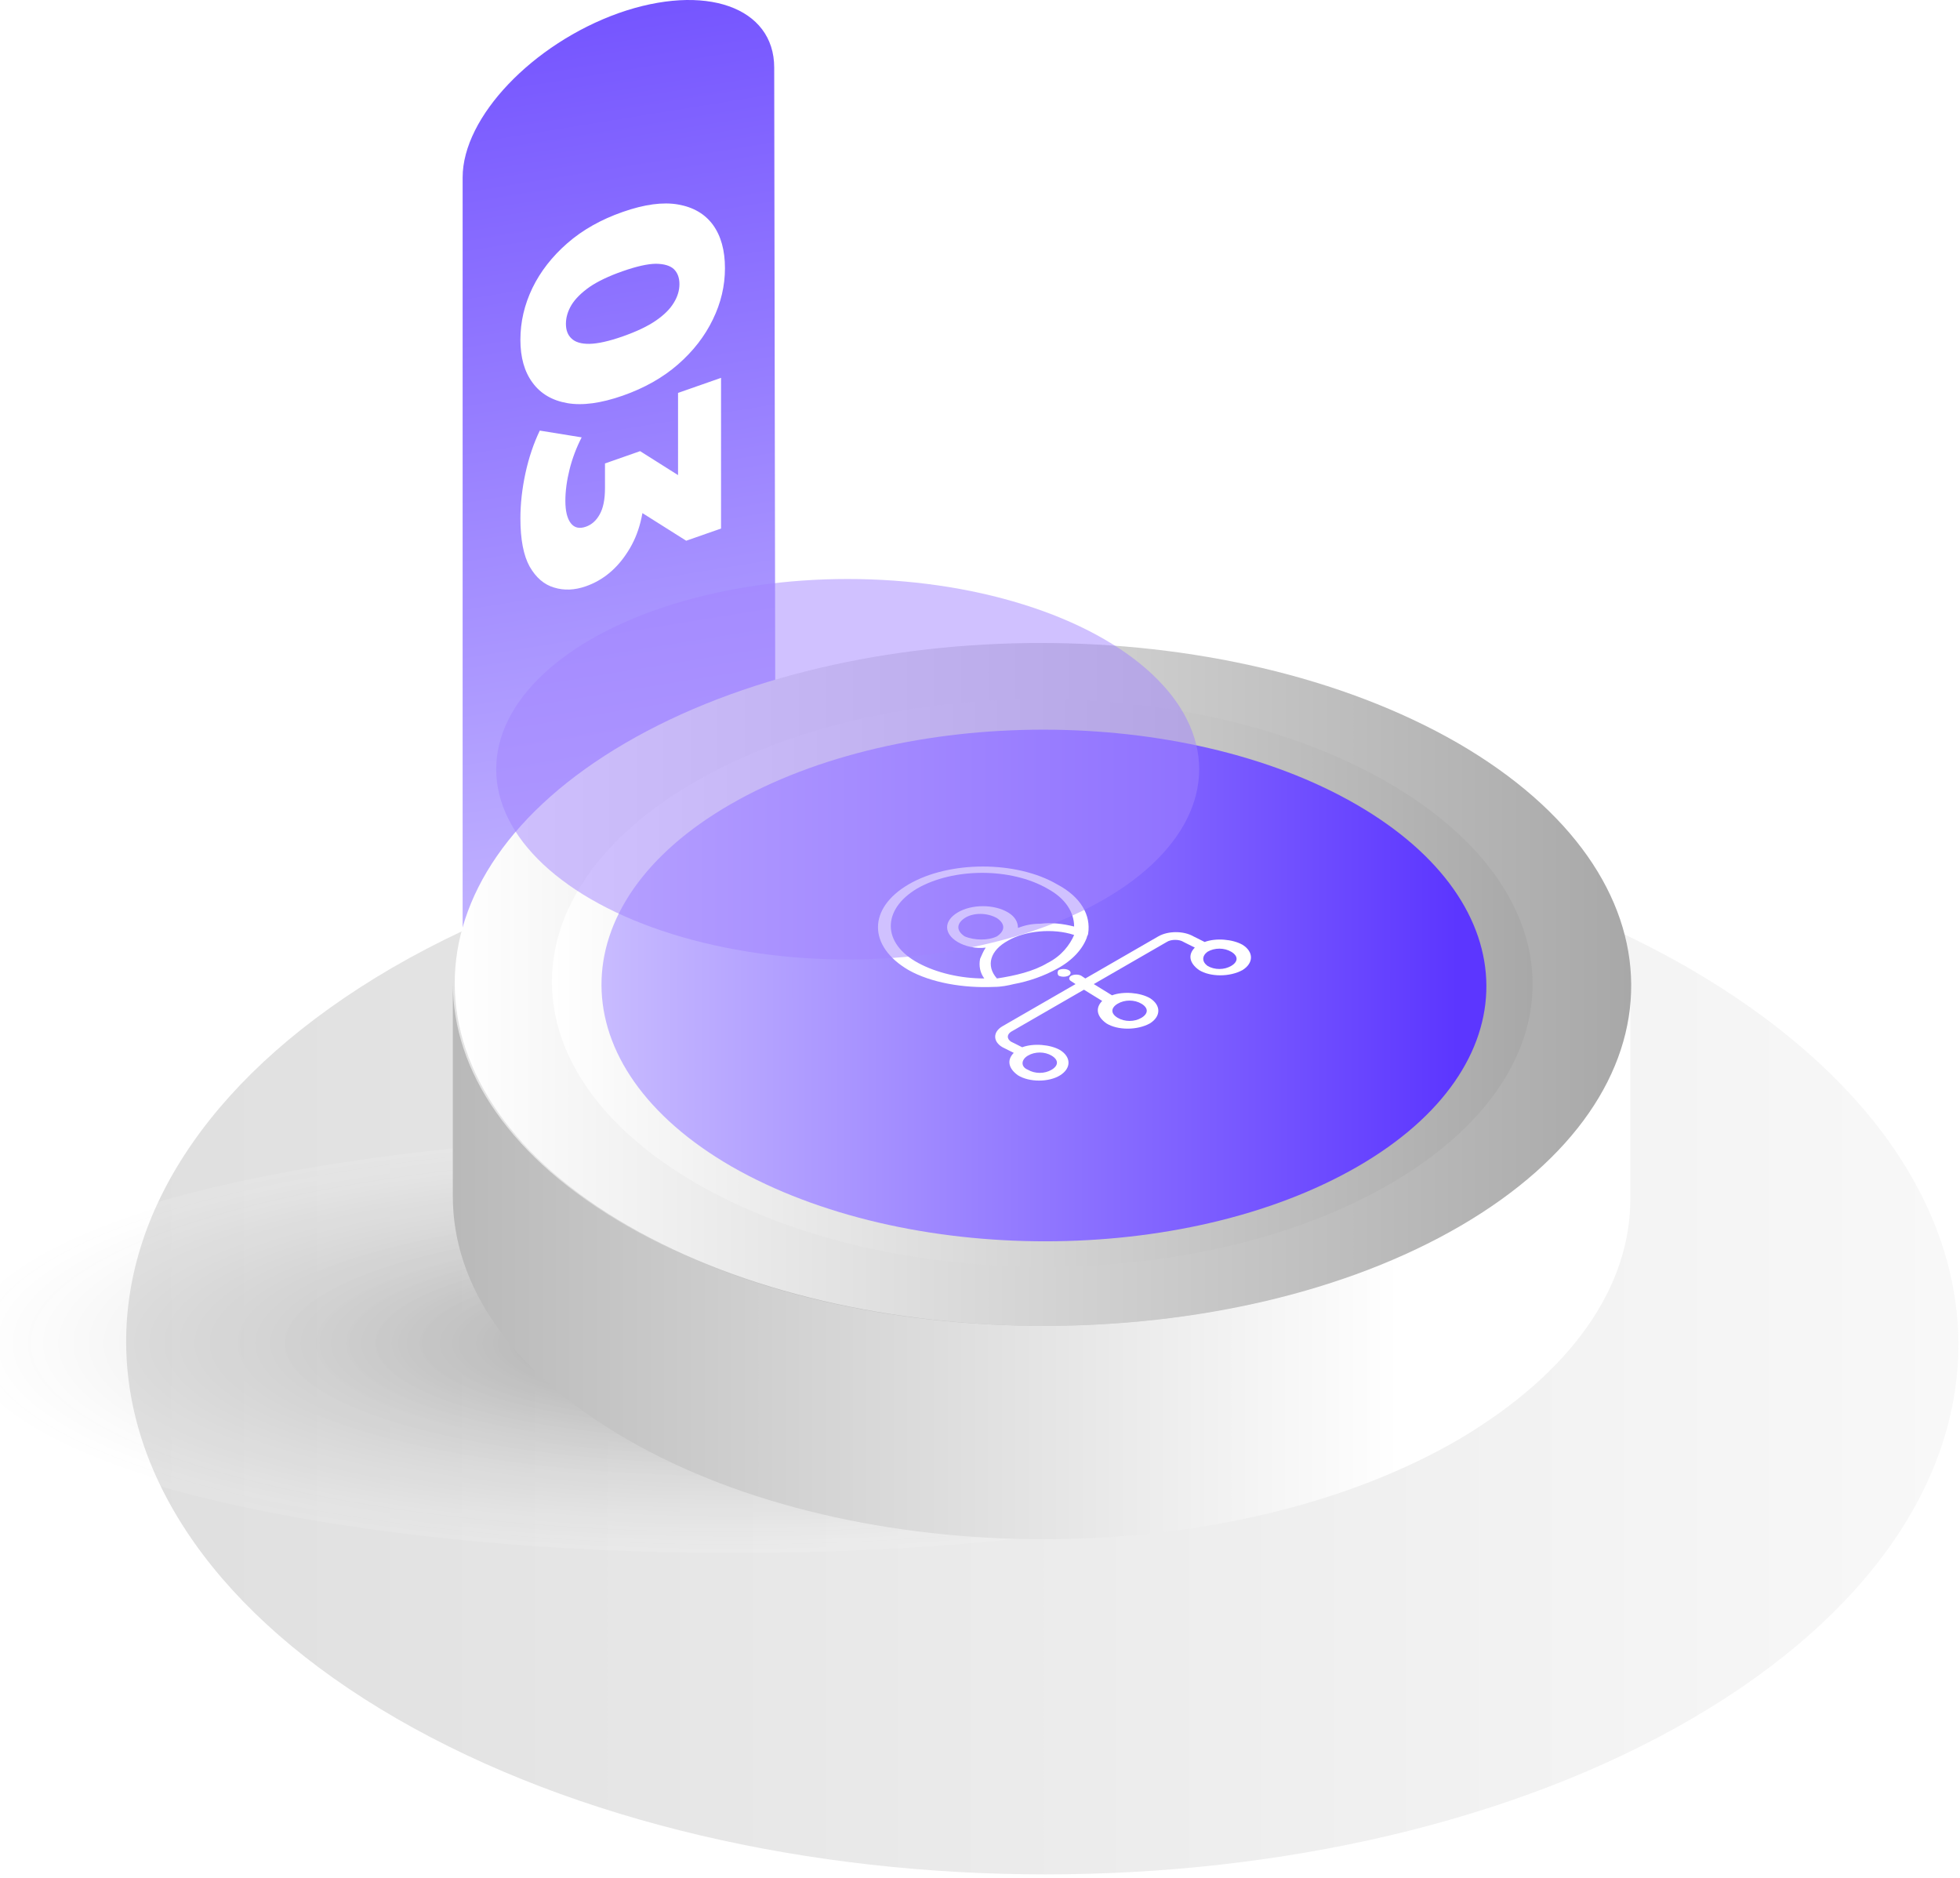
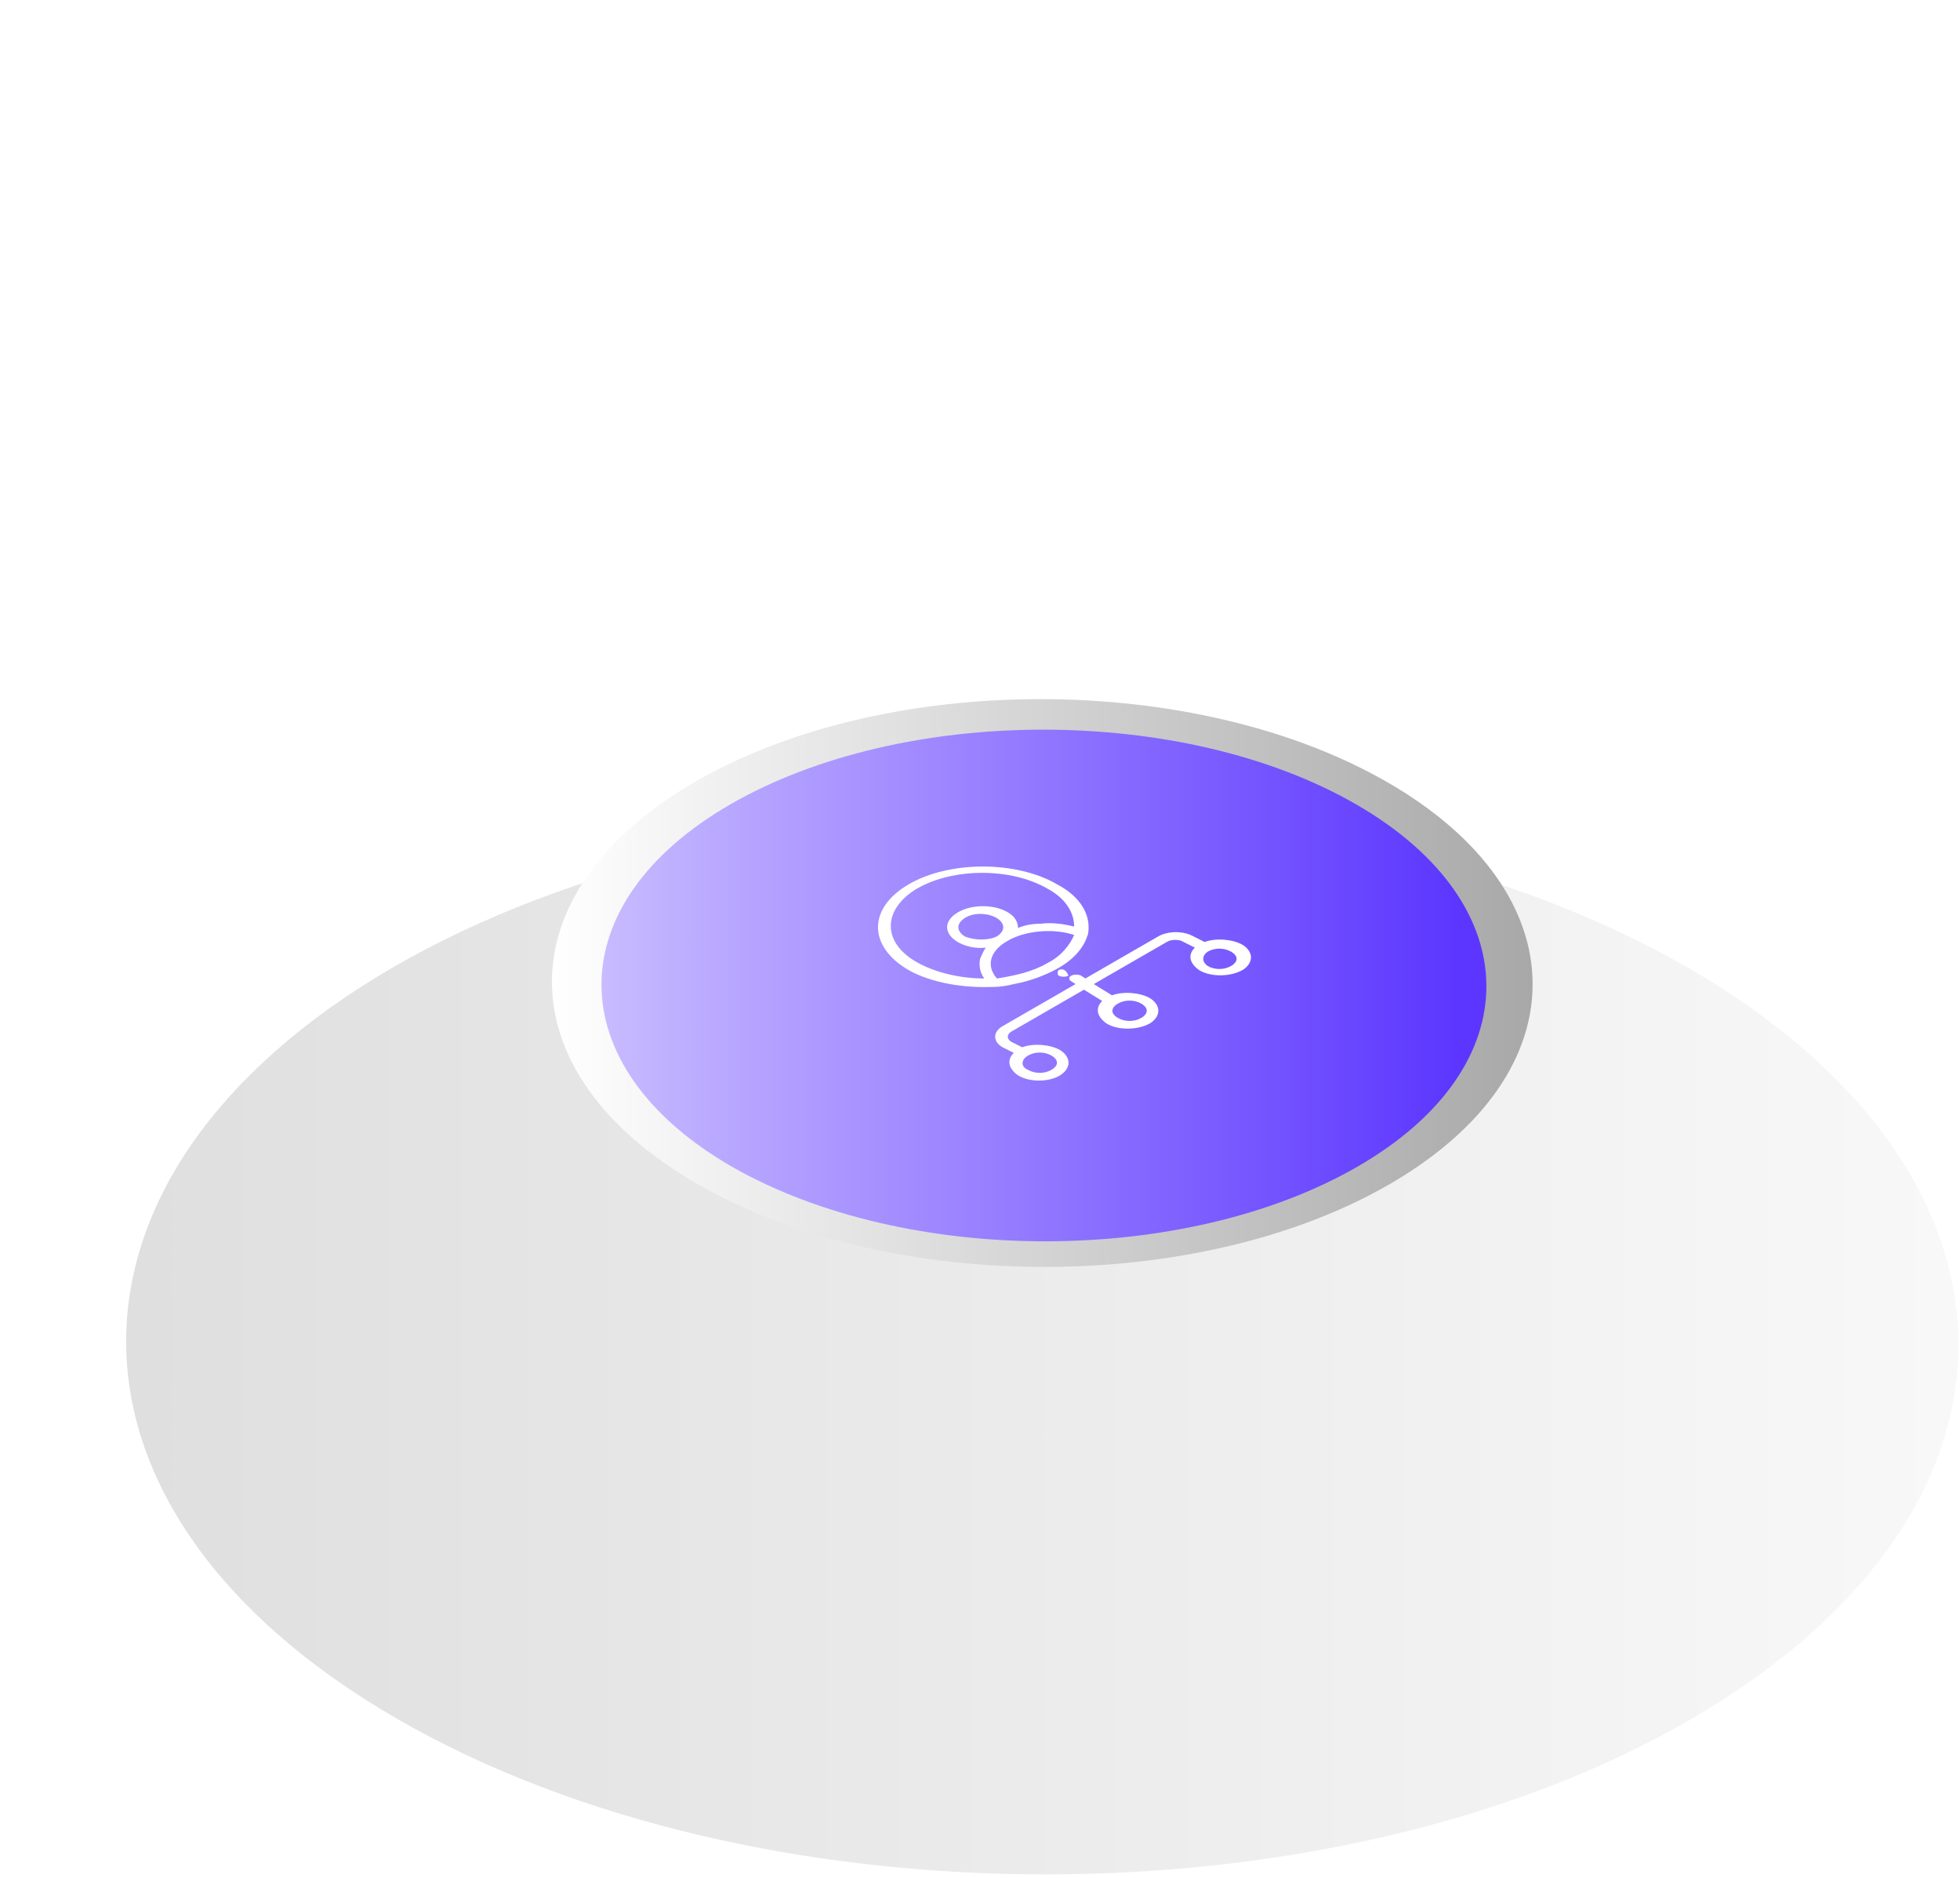
<svg xmlns="http://www.w3.org/2000/svg" width="237" height="227" viewBox="0 0 237 227" fill="none">
-   <path d="M93.785 110.327L55.941 123.597V21.447C55.941 14.143 64.427 5.296 74.779 1.593C85.3 -2.111 93.616 0.873 93.616 8.176L93.785 110.327Z" fill="url(#paint0_linear_1562_30451)" />
  <path d="M62.925 41.076C62.925 38.916 63.412 36.826 64.386 34.805C65.36 32.808 66.764 31.009 68.599 29.406C70.434 27.804 72.665 26.543 75.293 25.624C77.92 24.704 80.151 24.403 81.986 24.721C83.821 25.039 85.226 25.855 86.2 27.17C87.174 28.509 87.661 30.259 87.661 32.419C87.662 34.555 87.175 36.621 86.201 38.618C85.227 40.639 83.823 42.451 81.988 44.053C80.153 45.655 77.922 46.916 75.294 47.836C72.666 48.755 70.435 49.056 68.6 48.738C66.765 48.42 65.361 47.592 64.387 46.253C63.413 44.938 62.925 43.212 62.925 41.076ZM68.43 39.15C68.43 39.918 68.656 40.511 69.109 40.928C69.562 41.369 70.287 41.584 71.284 41.571C72.303 41.55 73.64 41.25 75.294 40.672C76.97 40.085 78.306 39.449 79.303 38.764C80.3 38.08 81.025 37.358 81.478 36.599C81.93 35.865 82.157 35.114 82.157 34.346C82.157 33.578 81.93 32.973 81.477 32.531C81.024 32.114 80.299 31.9 79.302 31.888C78.306 31.901 76.969 32.201 75.293 32.788C73.639 33.366 72.303 34.002 71.284 34.695C70.287 35.404 69.562 36.125 69.109 36.86C68.656 37.618 68.43 38.382 68.43 39.15ZM62.927 62.669C62.926 60.917 63.13 59.094 63.538 57.199C63.946 55.328 64.523 53.614 65.27 52.057L70.333 52.877C69.699 54.107 69.212 55.393 68.873 56.736C68.533 58.103 68.363 59.375 68.363 60.551C68.363 61.775 68.579 62.671 69.009 63.241C69.439 63.81 70.051 63.956 70.844 63.678C71.546 63.433 72.101 62.938 72.509 62.196C72.939 61.445 73.154 60.386 73.154 59.018L73.154 56.03L77.401 54.543L84.299 58.897L81.989 60.39L81.988 47.502L87.187 45.682L87.188 63.898L82.975 65.373L76.076 61.019L77.945 56.873L77.945 58.817C77.945 61.961 77.277 64.571 75.941 66.647C74.627 68.739 72.928 70.149 70.844 70.879C69.485 71.354 68.205 71.406 67.005 71.034C65.804 70.686 64.819 69.843 64.048 68.505C63.301 67.159 62.927 65.213 62.927 62.669Z" fill="white" />
  <path opacity="0.43" d="M204.095 116.979C247.539 142.096 247.709 182.655 204.604 207.771C161.499 232.888 91.411 232.888 47.966 207.771C4.522 182.655 4.352 142.096 47.457 116.979C90.562 92.033 160.65 92.033 204.095 116.979Z" fill="url(#paint1_linear_1562_30451)" />
-   <path opacity="0.31" d="M88.695 187.747C140.994 187.747 183.39 176.426 183.39 162.461C183.39 148.496 140.994 137.175 88.695 137.175C36.397 137.175 -6 148.496 -6 162.461C-6 176.426 36.397 187.747 88.695 187.747Z" fill="url(#paint2_radial_1562_30451)" />
-   <path d="M197.136 119.185V144.98C197.136 155.502 190.178 165.854 176.432 173.999C148.77 190.121 103.629 190.121 75.797 173.999C61.712 165.854 54.754 155.332 54.754 144.641V118.845C54.754 129.537 61.712 140.059 75.797 148.204C103.629 164.326 148.77 164.326 176.432 148.204C190.348 140.059 197.136 129.537 197.136 119.185Z" fill="url(#paint3_linear_1562_30451)" />
-   <path d="M176.262 89.826C204.094 105.948 204.263 132.083 176.601 148.205C148.94 164.327 103.798 164.327 75.966 148.205C48.135 132.083 47.965 105.948 75.627 89.826C103.289 73.704 148.261 73.704 176.262 89.826Z" fill="url(#paint4_linear_1562_30451)" />
  <path d="M167.778 94.579C191.027 107.985 191.197 129.707 168.117 143.114C145.037 156.521 107.533 156.521 84.283 143.114C61.033 129.707 60.864 107.985 83.944 94.579C107.023 81.172 144.528 81.172 167.778 94.579Z" fill="url(#paint5_linear_1562_30451)" />
  <path d="M163.991 97.251C184.865 109.3 185.034 128.986 164.161 141.035C143.287 153.084 109.516 153.084 88.472 141.035C67.599 128.986 67.429 109.3 88.303 97.251C109.176 85.202 143.117 85.202 163.991 97.251Z" fill="url(#paint6_linear_1562_30451)" />
  <path d="M128.184 130.005C129.542 129.156 129.542 127.799 128.184 126.95C126.996 126.271 124.96 126.102 123.602 126.611L122.245 125.932C121.736 125.593 121.736 125.083 122.245 124.744L131.069 119.653L133.275 121.011C132.427 121.859 132.597 122.877 133.785 123.726C135.142 124.574 137.518 124.574 139.045 123.726C140.403 122.877 140.403 121.52 139.045 120.671C137.857 119.992 135.821 119.823 134.463 120.332L132.257 118.974L141.082 113.883C141.591 113.544 142.609 113.544 143.118 113.883L144.476 114.562C143.627 115.41 143.797 116.429 144.985 117.277C146.343 118.126 148.719 118.126 150.246 117.277C151.604 116.429 151.604 115.071 150.246 114.222C149.058 113.544 147.022 113.374 145.664 113.883L144.306 113.204C143.118 112.525 141.252 112.525 140.064 113.204L131.239 118.295L130.73 117.956C130.39 117.786 129.881 117.786 129.542 117.956C129.203 118.126 129.203 118.465 129.542 118.635L130.051 118.974L121.226 124.065C120.038 124.744 120.038 125.932 121.226 126.611L122.584 127.29C121.736 128.138 121.905 129.156 123.093 130.005C124.451 130.853 126.827 130.853 128.184 130.005ZM146.003 115.071C146.852 114.562 148.04 114.562 148.888 115.071C149.737 115.58 149.737 116.259 148.888 116.768C148.04 117.277 146.852 117.277 146.003 116.768C145.324 116.259 145.324 115.58 146.003 115.071ZM135.142 121.35C135.991 120.841 137.179 120.841 138.027 121.35C138.876 121.859 138.876 122.538 138.027 123.047C137.179 123.556 135.991 123.556 135.142 123.047C134.294 122.538 134.294 121.859 135.142 121.35ZM124.281 127.629C125.13 127.12 126.318 127.12 127.166 127.629C128.015 128.138 128.015 128.817 127.166 129.326C126.318 129.835 125.13 129.835 124.281 129.326C123.433 128.987 123.433 128.138 124.281 127.629Z" fill="white" />
  <path d="M120.208 119.314C121.056 119.314 121.905 119.144 122.583 118.974C124.45 118.635 126.317 117.956 127.844 117.107C129.711 116.089 130.899 114.732 131.408 113.374C131.408 113.204 131.578 113.035 131.578 112.865C131.917 110.659 130.729 108.453 127.844 106.925C122.923 104.04 114.777 104.04 109.856 106.925C104.934 109.81 104.934 114.392 109.856 117.277C112.571 118.805 116.474 119.483 120.208 119.314ZM126.656 116.429C124.959 117.447 122.753 117.956 120.547 118.295C119.189 116.768 119.699 114.901 121.905 113.713C123.941 112.525 127.335 112.186 129.881 113.035C129.372 114.223 128.353 115.58 126.656 116.429ZM116.644 113.204C115.626 112.525 115.626 111.677 116.644 110.998C117.662 110.319 119.359 110.319 120.547 110.998C121.565 111.677 121.565 112.525 120.547 113.204C119.529 113.713 117.832 113.713 116.644 113.204ZM110.874 107.434C115.286 104.889 122.244 104.889 126.656 107.434C128.863 108.622 129.881 110.319 129.881 112.016C128.523 111.677 127.165 111.507 125.808 111.677C124.79 111.677 123.941 111.847 123.093 112.186C123.093 111.507 122.753 110.828 121.905 110.319C120.208 109.301 117.492 109.301 115.795 110.319C114.098 111.338 114.098 112.865 115.795 113.883C116.644 114.392 118.001 114.732 119.189 114.562C118.85 115.071 118.68 115.58 118.511 115.92C118.341 116.768 118.511 117.617 119.02 118.295C116.135 118.295 113.25 117.617 111.044 116.429C106.631 114.053 106.631 109.98 110.874 107.434Z" fill="white" />
-   <path d="M128.014 117.956C128.353 118.125 128.862 118.125 129.201 117.956C129.541 117.786 129.541 117.447 129.201 117.277C128.862 117.107 128.353 117.107 128.014 117.277C127.844 117.447 127.844 117.786 128.014 117.956Z" fill="white" />
+   <path d="M128.014 117.956C128.353 118.125 128.862 118.125 129.201 117.956C128.862 117.107 128.353 117.107 128.014 117.277C127.844 117.447 127.844 117.786 128.014 117.956Z" fill="white" />
  <g filter="url(#filter0_f_1562_30451)">
-     <ellipse cx="102.5" cy="93" rx="42.5" ry="23" fill="#A284FF" fill-opacity="0.5" />
-   </g>
+     </g>
  <defs>
    <filter id="filter0_f_1562_30451" x="-8" y="2" width="221" height="182" filterUnits="userSpaceOnUse" color-interpolation-filters="sRGB">
      <feFlood flood-opacity="0" result="BackgroundImageFix" />
      <feBlend mode="normal" in="SourceGraphic" in2="BackgroundImageFix" result="shape" />
      <feGaussianBlur stdDeviation="34" result="effect1_foregroundBlur_1562_30451" />
    </filter>
    <linearGradient id="paint0_linear_1562_30451" x1="97.788" y1="116.814" x2="72.268" y2="-40.31" gradientUnits="userSpaceOnUse">
      <stop stop-color="#C8BBFF" />
      <stop offset="0.967" stop-color="#5C36FF" />
    </linearGradient>
    <linearGradient id="paint1_linear_1562_30451" x1="294.369" y1="162.396" x2="-34.285" y2="162.396" gradientUnits="userSpaceOnUse">
      <stop stop-color="white" />
      <stop offset="1" stop-color="#A8A8A8" />
    </linearGradient>
    <radialGradient id="paint2_radial_1562_30451" cx="0" cy="0" r="1" gradientUnits="userSpaceOnUse" gradientTransform="translate(88.646 162.397) rotate(90) scale(25.268 94.652)">
      <stop />
      <stop offset="1" stop-color="white" stop-opacity="0.35" />
    </radialGradient>
    <linearGradient id="paint3_linear_1562_30451" x1="197.38" y1="152.341" x2="27.2" y2="152.341" gradientUnits="userSpaceOnUse">
      <stop offset="0.165" stop-color="white" />
      <stop offset="1" stop-color="#A8A8A8" />
    </linearGradient>
    <linearGradient id="paint4_linear_1562_30451" x1="54.866" y1="118.917" x2="197.213" y2="118.917" gradientUnits="userSpaceOnUse">
      <stop stop-color="white" />
      <stop offset="1" stop-color="#A8A8A8" />
    </linearGradient>
    <linearGradient id="paint5_linear_1562_30451" x1="66.768" y1="118.918" x2="185.313" y2="118.918" gradientUnits="userSpaceOnUse">
      <stop stop-color="white" />
      <stop offset="1" stop-color="#A8A8A8" />
    </linearGradient>
    <linearGradient id="paint6_linear_1562_30451" x1="72.857" y1="119.214" x2="179.796" y2="119.214" gradientUnits="userSpaceOnUse">
      <stop stop-color="#C8BBFF" />
      <stop offset="0.967" stop-color="#5C36FF" />
    </linearGradient>
  </defs>
</svg>